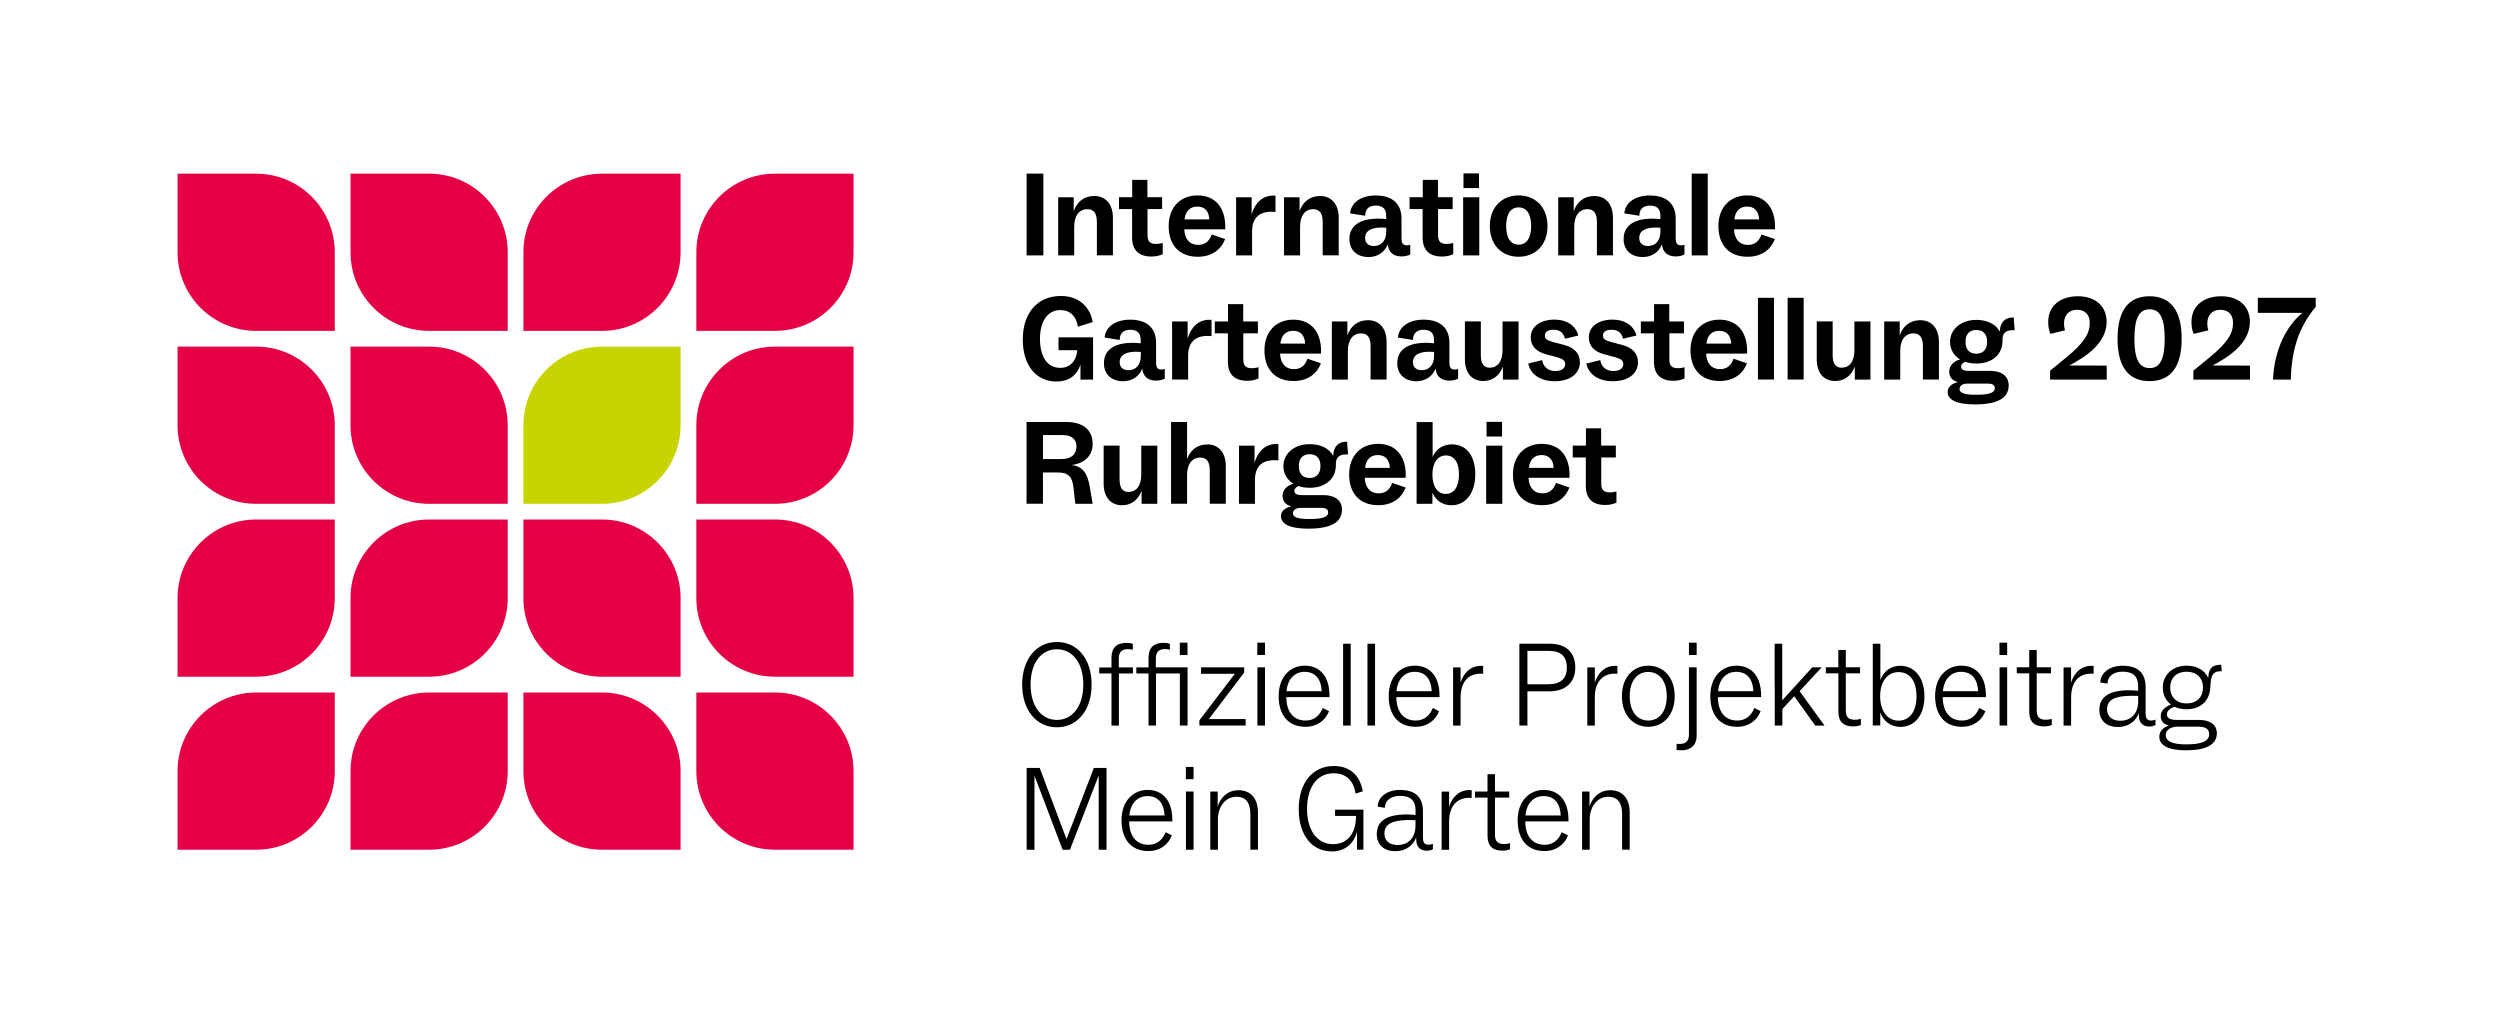
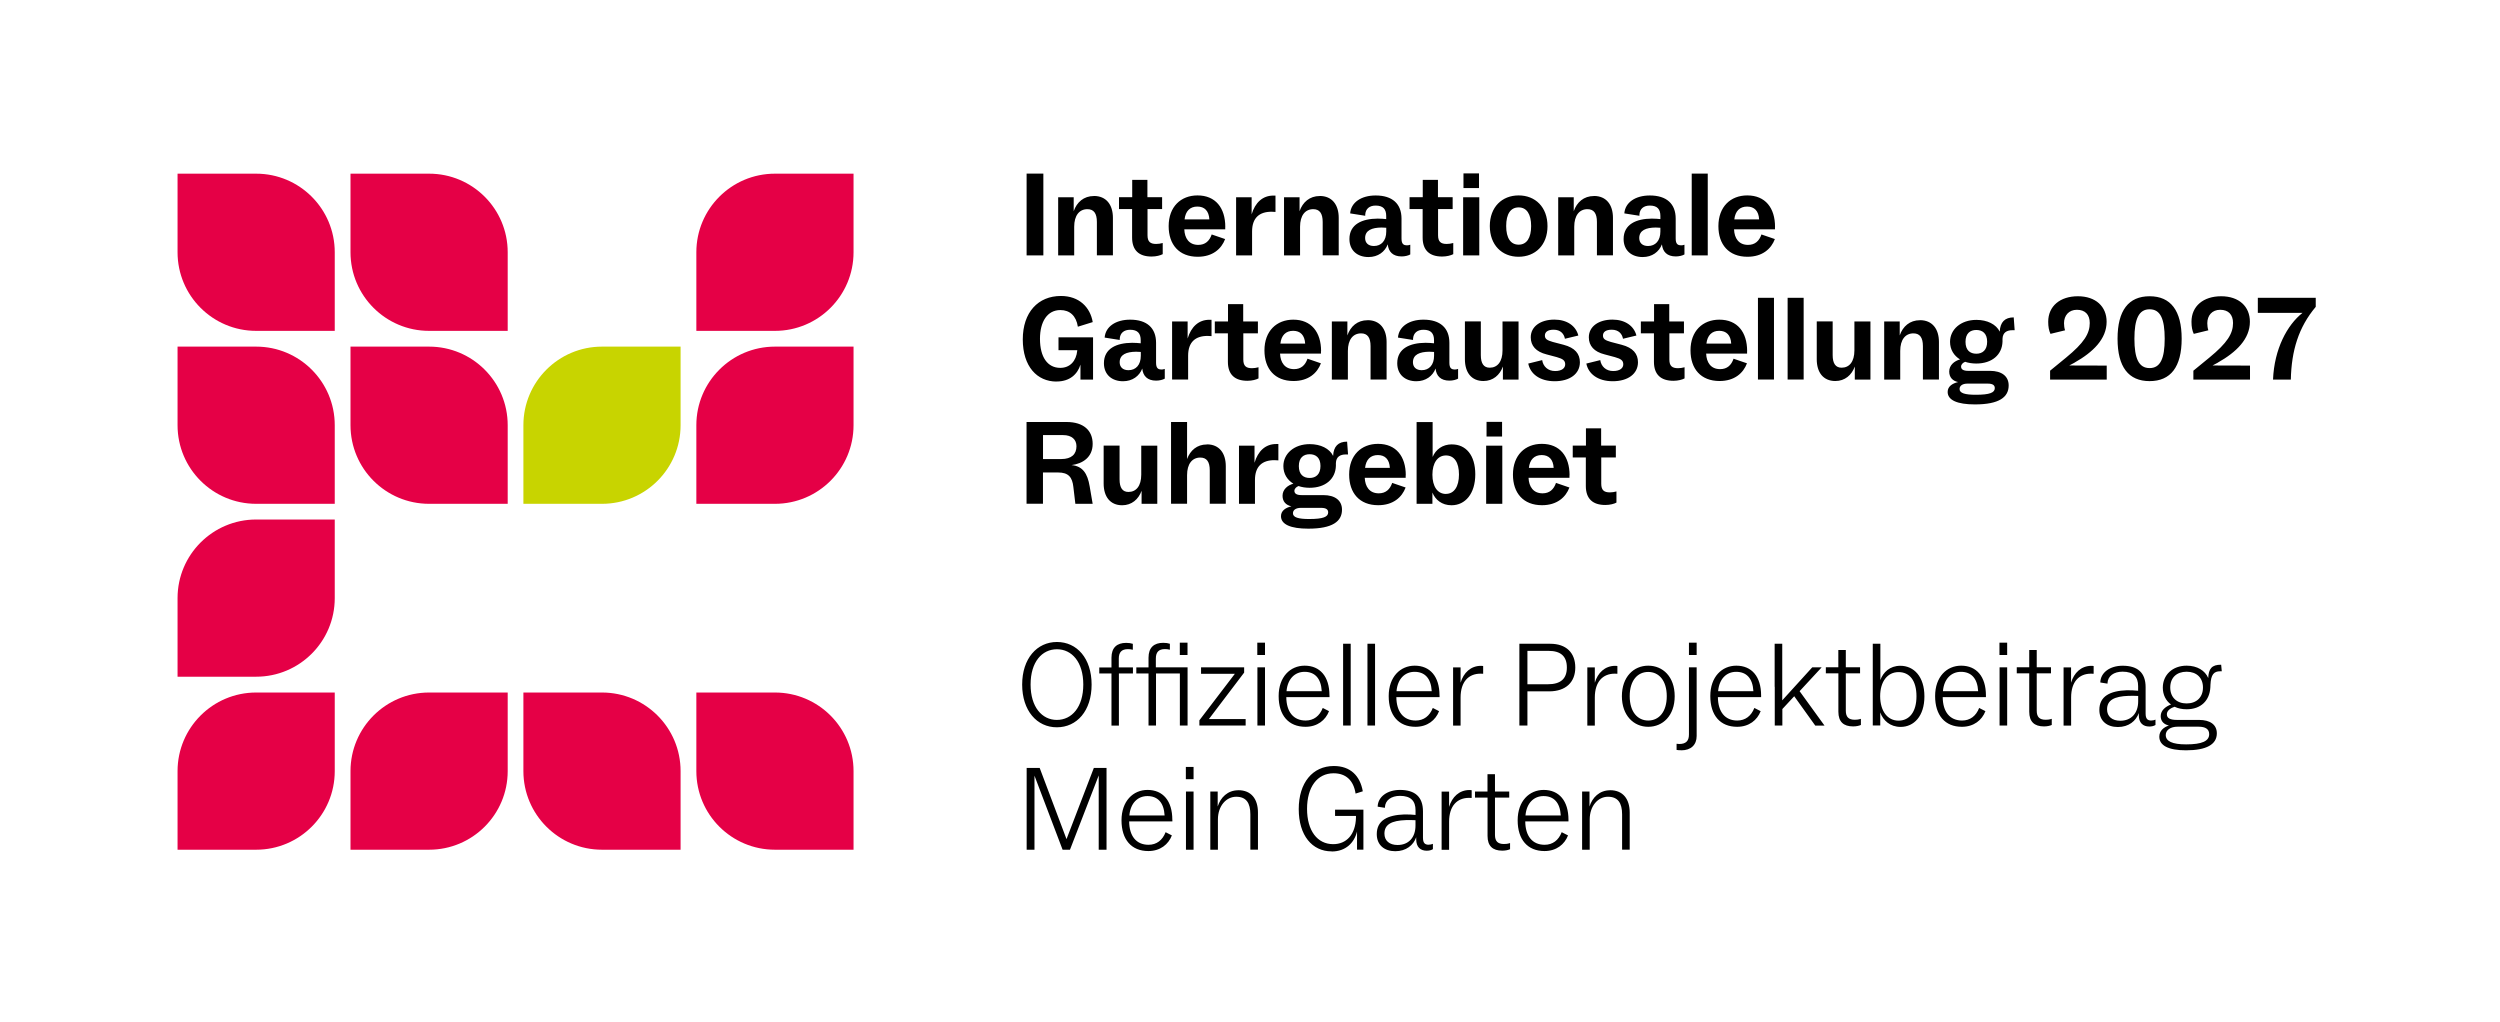
<svg xmlns="http://www.w3.org/2000/svg" id="Ebene_1" version="1.1" viewBox="0 0 450.71 184.25">
  <defs>
    <style>
      .st0 {
        fill: #c8d400;
      }

      .st1 {
        fill: #e50046;
      }
    </style>
  </defs>
  <path class="st1" d="M91.53,90.83v-14.17c0-7.83-6.35-14.17-14.17-14.17h-14.17v14.17c0,7.83,6.35,14.17,14.17,14.17h14.17Z" />
  <path class="st0" d="M94.36,90.83h14.17c7.83,0,14.17-6.35,14.17-14.17v-14.17h-14.17c-7.83,0-14.17,6.35-14.17,14.17v14.17h0Z" />
-   <path class="st1" d="M94.36,93.66v14.17c0,7.83,6.35,14.17,14.17,14.17h14.17v-14.17c0-7.83-6.35-14.17-14.17-14.17h-14.17Z" />
-   <path class="st1" d="M91.53,93.66h-14.17c-7.83,0-14.17,6.35-14.17,14.17v14.17h14.17c7.83,0,14.17-6.35,14.17-14.17v-14.17h0Z" />
  <path class="st1" d="M91.53,59.65v-14.17c0-7.83-6.35-14.17-14.17-14.17h-14.17v14.17c0,7.83,6.35,14.17,14.17,14.17h14.17Z" />
-   <path class="st1" d="M94.36,59.65h14.17c7.83,0,14.17-6.35,14.17-14.17v-14.17h-14.17c-7.83,0-14.17,6.35-14.17,14.17v14.17h0Z" />
  <path class="st1" d="M94.36,124.85v14.17c0,7.83,6.35,14.17,14.17,14.17h14.17v-14.17c0-7.83-6.35-14.17-14.17-14.17h-14.17Z" />
  <path class="st1" d="M91.53,124.85h-14.17c-7.83,0-14.17,6.35-14.17,14.17v14.17h14.17c7.83,0,14.17-6.35,14.17-14.17v-14.17h0Z" />
  <path class="st1" d="M60.35,90.83v-14.17c0-7.83-6.35-14.17-14.17-14.17h-14.17v14.17c0,7.83,6.35,14.17,14.17,14.17h14.17Z" />
  <path class="st1" d="M60.35,93.66h-14.17c-7.83,0-14.17,6.35-14.17,14.17v14.17h14.17c7.83,0,14.17-6.35,14.17-14.17v-14.17h0Z" />
  <path class="st1" d="M125.54,90.83h14.17c7.83,0,14.17-6.35,14.17-14.17v-14.17h-14.17c-7.83,0-14.17,6.35-14.17,14.17v14.17h0Z" />
-   <path class="st1" d="M125.54,93.66v14.17c0,7.83,6.35,14.17,14.17,14.17h14.17v-14.17c0-7.83-6.35-14.17-14.17-14.17h-14.17Z" />
  <path class="st1" d="M60.35,124.85h-14.17c-7.83,0-14.17,6.35-14.17,14.17v14.17h14.17c7.83,0,14.17-6.35,14.17-14.17v-14.17h0Z" />
  <path class="st1" d="M125.54,124.85v14.17c0,7.83,6.35,14.17,14.17,14.17h14.17v-14.17c0-7.83-6.35-14.17-14.17-14.17h-14.17Z" />
  <path class="st1" d="M60.35,59.65v-14.17c0-7.83-6.35-14.17-14.17-14.17h-14.17v14.17c0,7.83,6.35,14.17,14.17,14.17h14.17Z" />
  <path class="st1" d="M125.54,59.65h14.17c7.83,0,14.17-6.35,14.17-14.17v-14.17h-14.17c-7.83,0-14.17,6.35-14.17,14.17v14.17h0Z" />
  <path d="M188.03,90.83v-5.65h2.74c1.86,0,2.55.86,2.74,2.61l.36,3.04h3.12l-.54-3.15c-.39-2.33-1.26-3.64-3.27-3.83,2.03-.26,3.81-1.43,3.81-3.83s-1.63-3.94-4.71-3.94h-7.21v14.74h2.95ZM188.03,78.44h3.62c1.58,0,2.42.81,2.42,2.01,0,1.43-.88,2.31-2.74,2.31h-3.29v-4.32h0ZM202.3,91.09c1.73,0,2.95-1.07,3.51-2.61v2.35h2.83v-10.48h-2.89v5.22c0,2.05-.92,3.12-2.31,3.12-1.07,0-1.6-.75-1.6-2.27v-6.08h-2.87v6.83c0,2.35,1.16,3.92,3.34,3.92h0ZM217.58,80.13c-1.78,0-3,1.07-3.57,2.63v-6.68h-2.89v14.74h2.89v-5.16c0-2.03.92-3.17,2.38-3.17,1.16,0,1.71.75,1.71,2.31v6.01h2.89v-6.76c0-2.35-1.18-3.94-3.4-3.94h0ZM226.25,90.83v-4.3c0-2.48,1.33-3.57,3.51-3.57.26,0,.47.02.71.04v-2.95h-.39c-1.95,0-3.29,1.28-3.91,3.38v-3.08h-2.8v10.48h2.89ZM234.08,87.62c.6.21,1.3.32,2.03.32,2.85,0,4.66-1.6,4.73-3.96v-.49c.04-1.16.79-1.56,1.8-1.56h.39l-.17-2.31c-1.6,0-2.44.86-2.52,2.57-.66-1.33-2.25-2.12-4.22-2.12-2.82,0-4.75,1.73-4.75,3.96,0,1.41.71,2.5,1.8,3.17-1.03.28-1.95,1.05-1.95,2.18,0,1.05.62,1.69,1.6,1.9-1.01.24-1.88.77-1.88,1.78,0,1.48,1.73,2.25,4.92,2.25,4.36,0,6.08-1.31,6.08-3.42,0-1.67-1.26-2.63-3.36-2.63h-3.92c-.88,0-1.3-.26-1.3-.77,0-.39.34-.71.73-.86h0ZM236.11,81.89c1.11,0,1.95.62,1.95,2.12s-.83,2.16-1.95,2.16-1.95-.62-1.95-2.14.84-2.14,1.95-2.14h0ZM238.19,91.56c.83,0,1.26.26,1.26.81,0,.81-.88,1.2-3.44,1.2-1.9,0-2.93-.28-2.91-1.05,0-.56.51-.96,1.41-.96h3.68ZM253.44,85.69c0-3.42-1.75-5.67-5.01-5.67-3,0-5.2,2.03-5.2,5.54,0,3.32,1.86,5.52,5.24,5.52,2.7,0,4.28-1.43,4.94-3.19l-2.42-.83c-.39,1.16-1.16,1.88-2.42,1.88-1.67,0-2.46-1.2-2.53-2.8h7.38v-.45h0ZM248.41,82.04c1.28,0,2.08.77,2.16,2.31h-4.47c.17-1.5.98-2.31,2.31-2.31h0ZM261.77,80.11c-1.73,0-2.93.94-3.49,2.27v-6.29h-2.89v14.74h2.85v-2.03c.53,1.31,1.71,2.29,3.45,2.29,2.48,0,4.28-2.1,4.28-5.58s-1.71-5.39-4.19-5.39h0ZM260.68,89.05c-1.52,0-2.44-1.35-2.44-3.47s.94-3.47,2.44-3.47,2.35,1.24,2.35,3.44-.9,3.49-2.35,3.49h0ZM270.8,78.7v-2.65h-2.8v2.65h2.8ZM270.84,90.83v-10.48h-2.91v10.48h2.91ZM282.97,85.69c0-3.42-1.75-5.67-5.01-5.67-2.99,0-5.2,2.03-5.2,5.54,0,3.32,1.86,5.52,5.24,5.52,2.7,0,4.28-1.43,4.94-3.19l-2.42-.83c-.39,1.16-1.16,1.88-2.42,1.88-1.67,0-2.46-1.2-2.53-2.8h7.38v-.45h0ZM277.94,82.04c1.28,0,2.08.77,2.16,2.31h-4.47c.17-1.5.98-2.31,2.31-2.31h0ZM285.9,82.48v5.14c0,2.29,1.24,3.42,3.51,3.42.86,0,1.61-.21,2.01-.43v-2.01c-.41.11-.77.17-1.18.17-1.05,0-1.56-.39-1.56-1.56v-4.73h2.63v-2.14h-2.65v-3.12h-2.74v3.12h-2.38v2.14h2.35Z" />
  <path d="M190.47,68.78c2.42,0,3.79-1.33,4.32-3.04v2.7h2.27v-7.62h-6.23v2.31h3.38v.09c-.19,1.9-1.33,3.1-3.06,3.1-2.29,0-3.66-1.93-3.66-5.24,0-3.1,1.33-5.18,3.68-5.18,1.69,0,2.85,1.03,3.15,3l2.68-.83c-.45-2.65-2.42-4.71-5.74-4.71-4.09,0-6.87,2.93-6.87,7.83s2.59,7.6,6.08,7.6h0ZM209.34,66.61c-.6,0-.92-.3-.92-1.22v-3.59c0-2.67-1.65-4.17-4.67-4.17-2.61,0-4.45,1.26-4.6,3.23l2.72.43v-.21c.06-1.05.77-1.63,1.88-1.63,1.37,0,1.9.68,1.9,1.88v.56c-.43-.04-.88-.09-1.54-.09-2.8.02-5.09,1.01-5.09,3.68,0,2.08,1.46,3.25,3.44,3.25,1.71,0,2.95-.94,3.47-2.29.13,1.33.92,2.18,2.5,2.18.6,0,1.2-.15,1.56-.36v-1.75c-.24.09-.45.11-.66.11h0ZM203.44,66.74c-1.01,0-1.58-.56-1.58-1.43,0-1.41,1.24-1.88,2.95-1.9.3,0,.58.02.86.04v.68c0,1.67-.9,2.61-2.23,2.61h0ZM214.2,68.43v-4.3c0-2.48,1.33-3.57,3.51-3.57.26,0,.47.02.71.04v-2.95h-.39c-1.95,0-3.29,1.28-3.92,3.38v-3.08h-2.8v10.48h2.89ZM221.37,60.09v5.14c0,2.29,1.24,3.42,3.51,3.42.85,0,1.6-.21,2.01-.43v-2.01c-.41.11-.77.17-1.18.17-1.05,0-1.56-.39-1.56-1.56v-4.73h2.63v-2.14h-2.65v-3.12h-2.74v3.12h-2.38v2.14h2.35ZM238.17,63.3c0-3.42-1.76-5.67-5.01-5.67-3,0-5.2,2.03-5.2,5.54,0,3.32,1.86,5.52,5.24,5.52,2.7,0,4.28-1.43,4.94-3.19l-2.42-.83c-.39,1.16-1.16,1.88-2.42,1.88-1.67,0-2.46-1.2-2.53-2.8h7.38v-.45h0ZM233.14,59.64c1.28,0,2.07.77,2.16,2.31h-4.47c.17-1.5.98-2.31,2.31-2.31h0ZM246.55,57.73c-1.82,0-3.08,1.11-3.64,2.74v-2.52h-2.8v10.48h2.89v-5.16c0-2.03.92-3.17,2.38-3.17,1.15,0,1.71.75,1.71,2.31v6.01h2.89v-6.76c0-2.35-1.2-3.94-3.42-3.94h0ZM262.22,66.61c-.6,0-.92-.3-.92-1.22v-3.59c0-2.67-1.65-4.17-4.67-4.17-2.61,0-4.45,1.26-4.6,3.23l2.72.43v-.21c.06-1.05.77-1.63,1.88-1.63,1.37,0,1.9.68,1.9,1.88v.56c-.43-.04-.88-.09-1.54-.09-2.8.02-5.09,1.01-5.09,3.68,0,2.08,1.46,3.25,3.44,3.25,1.71,0,2.95-.94,3.47-2.29.13,1.33.92,2.18,2.5,2.18.6,0,1.2-.15,1.56-.36v-1.75c-.23.09-.45.11-.66.11h0ZM256.31,66.74c-1,0-1.58-.56-1.58-1.43,0-1.41,1.24-1.88,2.95-1.9.3,0,.58.02.86.04v.68c0,1.67-.9,2.61-2.23,2.61h0ZM267.44,68.69c1.73,0,2.95-1.07,3.51-2.61v2.35h2.82v-10.48h-2.89v5.22c0,2.05-.92,3.12-2.31,3.12-1.07,0-1.6-.75-1.6-2.27v-6.08h-2.87v6.83c0,2.35,1.15,3.92,3.34,3.92h0ZM275.52,65.54c.36,1.84,2.05,3.19,4.77,3.19s4.54-1.33,4.54-3.42c0-1.52-.88-2.61-2.93-3.15l-1.95-.51c-1.03-.3-1.43-.53-1.43-1.16s.51-1.05,1.58-1.05c1.28,0,1.88.79,2.03,1.63l2.42-.58c-.45-1.75-2.05-2.87-4.32-2.87-2.5,0-4.26,1.24-4.26,3.19,0,1.54.96,2.61,2.85,3.08l1.84.49c1.15.32,1.52.64,1.52,1.31s-.6,1.2-1.82,1.2c-1.3,0-2.16-.83-2.33-1.97l-2.5.62h0ZM285.99,65.54c.36,1.84,2.05,3.19,4.77,3.19s4.54-1.33,4.54-3.42c0-1.52-.88-2.61-2.93-3.15l-1.95-.51c-1.03-.3-1.43-.53-1.43-1.16s.51-1.05,1.58-1.05c1.28,0,1.88.79,2.03,1.63l2.42-.58c-.45-1.75-2.05-2.87-4.32-2.87-2.5,0-4.26,1.24-4.26,3.19,0,1.54.96,2.61,2.85,3.08l1.84.49c1.16.32,1.52.64,1.52,1.31s-.6,1.2-1.82,1.2c-1.3,0-2.16-.83-2.33-1.97l-2.5.62h0ZM298.18,60.09v5.14c0,2.29,1.24,3.42,3.51,3.42.86,0,1.6-.21,2.01-.43v-2.01c-.41.11-.77.17-1.18.17-1.05,0-1.56-.39-1.56-1.56v-4.73h2.63v-2.14h-2.65v-3.12h-2.74v3.12h-2.38v2.14h2.35ZM314.98,63.3c0-3.42-1.75-5.67-5.01-5.67-3,0-5.2,2.03-5.2,5.54,0,3.32,1.86,5.52,5.24,5.52,2.7,0,4.28-1.43,4.94-3.19l-2.42-.83c-.39,1.16-1.15,1.88-2.42,1.88-1.67,0-2.46-1.2-2.52-2.8h7.38v-.45h0ZM309.95,59.64c1.28,0,2.08.77,2.16,2.31h-4.47c.17-1.5.99-2.31,2.31-2.31h0ZM319.82,68.43v-14.74h-2.89v14.74h2.89ZM325.17,68.43v-14.74h-2.89v14.74h2.89ZM330.88,68.69c1.73,0,2.95-1.07,3.51-2.61v2.35h2.82v-10.48h-2.89v5.22c0,2.05-.92,3.12-2.31,3.12-1.07,0-1.61-.75-1.61-2.27v-6.08h-2.87v6.83c0,2.35,1.16,3.92,3.34,3.92h0ZM346.13,57.73c-1.82,0-3.08,1.11-3.64,2.74v-2.52h-2.8v10.48h2.89v-5.16c0-2.03.92-3.17,2.38-3.17,1.15,0,1.71.75,1.71,2.31v6.01h2.89v-6.76c0-2.35-1.2-3.94-3.42-3.94h0ZM354.26,65.22c.6.21,1.31.32,2.03.32,2.85,0,4.66-1.6,4.73-3.96v-.49c.04-1.16.79-1.56,1.8-1.56h.39l-.17-2.31c-1.6,0-2.44.86-2.52,2.57-.66-1.33-2.25-2.12-4.21-2.12-2.82,0-4.75,1.73-4.75,3.96,0,1.41.71,2.5,1.8,3.17-1.03.28-1.95,1.05-1.95,2.18,0,1.05.62,1.69,1.6,1.9-1.01.24-1.88.77-1.88,1.78,0,1.48,1.73,2.25,4.92,2.25,4.37,0,6.08-1.31,6.08-3.42,0-1.67-1.26-2.63-3.36-2.63h-3.92c-.88,0-1.3-.26-1.3-.77,0-.39.34-.71.73-.86h0ZM356.3,59.49c1.11,0,1.95.62,1.95,2.12s-.83,2.16-1.95,2.16-1.95-.62-1.95-2.14.83-2.14,1.95-2.14h0ZM358.37,69.16c.84,0,1.26.26,1.26.81,0,.81-.88,1.2-3.44,1.2-1.9,0-2.93-.28-2.91-1.05,0-.56.51-.96,1.41-.96h3.68ZM374.01,65.37c3.34-1.88,5.78-4.26,5.78-7.36,0-2.76-1.97-4.6-5.18-4.6s-5.35,1.78-5.35,4.6c0,.9.13,1.58.41,2.18l2.63-.64c-.13-.39-.19-.83-.19-1.28,0-1.39.86-2.42,2.33-2.42s2.31.86,2.31,2.38c0,1.9-1.01,3.57-4.28,6.25l-2.87,2.35v1.6h10.21v-2.52l-6.76-.02.96-.51h0ZM387.54,68.71c3.79,0,5.78-2.55,5.78-7.64s-1.99-7.66-5.78-7.66-5.78,2.55-5.78,7.66,1.99,7.64,5.78,7.64h0ZM387.54,66.36c-1.95,0-2.74-1.73-2.74-5.29s.79-5.31,2.74-5.31,2.72,1.73,2.72,5.31-.79,5.29-2.72,5.29h0ZM399.84,65.37c3.34-1.88,5.78-4.26,5.78-7.36,0-2.76-1.97-4.6-5.18-4.6s-5.35,1.78-5.35,4.6c0,.9.13,1.58.41,2.18l2.63-.64c-.13-.39-.19-.83-.19-1.28,0-1.39.86-2.42,2.33-2.42s2.31.86,2.31,2.38c0,1.9-1.01,3.57-4.28,6.25l-2.87,2.35v1.6h10.21v-2.52l-6.76-.02.96-.51h0ZM407.05,56.41h8.05c-2.76,2.18-5.09,6.5-5.31,12.03h3.21c.11-5.22,1.39-9.44,4.49-13.12v-1.63h-10.44v2.72h0Z" />
  <path d="M188.1,46.04v-14.74h-3.02v14.74h3.02ZM197.21,35.34c-1.82,0-3.08,1.11-3.64,2.74v-2.52h-2.8v10.48h2.89v-5.16c0-2.03.92-3.17,2.38-3.17,1.15,0,1.71.75,1.71,2.31v6.01h2.89v-6.76c0-2.35-1.2-3.94-3.42-3.94h0ZM204.1,37.69v5.14c0,2.29,1.24,3.42,3.51,3.42.86,0,1.6-.21,2.01-.43v-2.01c-.41.11-.77.17-1.18.17-1.05,0-1.56-.39-1.56-1.56v-4.73h2.63v-2.14h-2.65v-3.12h-2.74v3.12h-2.38v2.14h2.35ZM220.9,40.9c0-3.42-1.76-5.67-5.01-5.67-2.99,0-5.2,2.03-5.2,5.54,0,3.32,1.86,5.52,5.24,5.52,2.7,0,4.28-1.43,4.94-3.19l-2.42-.83c-.39,1.16-1.16,1.88-2.42,1.88-1.67,0-2.46-1.2-2.52-2.8h7.38v-.45h0ZM215.87,37.24c1.28,0,2.07.77,2.16,2.31h-4.47c.17-1.5.98-2.31,2.31-2.31h0ZM225.73,46.04v-4.3c0-2.48,1.33-3.57,3.51-3.57.26,0,.47.02.71.04v-2.95h-.38c-1.95,0-3.29,1.28-3.92,3.38v-3.08h-2.8v10.48h2.89ZM237.93,35.34c-1.82,0-3.08,1.11-3.64,2.74v-2.52h-2.8v10.48h2.89v-5.16c0-2.03.92-3.17,2.37-3.17,1.15,0,1.71.75,1.71,2.31v6.01h2.89v-6.76c0-2.35-1.2-3.94-3.42-3.94h0ZM253.59,44.22c-.6,0-.92-.3-.92-1.22v-3.59c0-2.67-1.65-4.17-4.66-4.17-2.61,0-4.45,1.26-4.6,3.23l2.72.43v-.21c.06-1.05.77-1.63,1.88-1.63,1.37,0,1.9.68,1.9,1.88v.56c-.43-.04-.88-.09-1.54-.09-2.8.02-5.09,1.01-5.09,3.68,0,2.08,1.45,3.25,3.44,3.25,1.71,0,2.95-.94,3.47-2.29.13,1.33.92,2.18,2.5,2.18.6,0,1.2-.15,1.56-.36v-1.75c-.24.09-.45.11-.66.11h0ZM247.69,44.35c-1.01,0-1.58-.56-1.58-1.43,0-1.41,1.24-1.88,2.95-1.9.3,0,.58.02.86.04v.68c0,1.67-.9,2.61-2.22,2.61h0ZM256.48,37.69v5.14c0,2.29,1.24,3.42,3.51,3.42.86,0,1.6-.21,2.01-.43v-2.01c-.41.11-.77.17-1.18.17-1.05,0-1.56-.39-1.56-1.56v-4.73h2.63v-2.14h-2.65v-3.12h-2.74v3.12h-2.38v2.14h2.35ZM266.64,33.91v-2.65h-2.8v2.65h2.8ZM266.69,46.04v-10.48h-2.91v10.48h2.91ZM273.77,46.29c3,0,5.22-2.08,5.22-5.52s-2.2-5.54-5.2-5.54-5.2,2.1-5.2,5.52,2.18,5.54,5.18,5.54h0ZM273.79,44.11c-1.43,0-2.25-1.16-2.25-3.36s.81-3.36,2.25-3.36,2.25,1.2,2.25,3.36-.81,3.36-2.25,3.36h0ZM287.36,35.34c-1.82,0-3.08,1.11-3.64,2.74v-2.52h-2.8v10.48h2.89v-5.16c0-2.03.92-3.17,2.38-3.17,1.15,0,1.71.75,1.71,2.31v6.01h2.89v-6.76c0-2.35-1.2-3.94-3.42-3.94h0ZM303.02,44.22c-.6,0-.92-.3-.92-1.22v-3.59c0-2.67-1.65-4.17-4.66-4.17-2.61,0-4.45,1.26-4.6,3.23l2.72.43v-.21c.06-1.05.77-1.63,1.88-1.63,1.37,0,1.9.68,1.9,1.88v.56c-.43-.04-.88-.09-1.54-.09-2.8.02-5.09,1.01-5.09,3.68,0,2.08,1.45,3.25,3.44,3.25,1.71,0,2.95-.94,3.47-2.29.13,1.33.92,2.18,2.5,2.18.6,0,1.2-.15,1.56-.36v-1.75c-.24.09-.45.11-.66.11h0ZM297.11,44.35c-1.01,0-1.58-.56-1.58-1.43,0-1.41,1.24-1.88,2.95-1.9.3,0,.58.02.86.04v.68c0,1.67-.9,2.61-2.22,2.61h0ZM307.88,46.04v-14.74h-2.89v14.74h2.89ZM320.01,40.9c0-3.42-1.75-5.67-5.01-5.67-2.99,0-5.2,2.03-5.2,5.54,0,3.32,1.86,5.52,5.24,5.52,2.7,0,4.28-1.43,4.94-3.19l-2.42-.83c-.39,1.16-1.15,1.88-2.42,1.88-1.67,0-2.46-1.2-2.52-2.8h7.38v-.45h0ZM314.98,37.24c1.28,0,2.08.77,2.16,2.31h-4.47c.17-1.5.98-2.31,2.31-2.31h0Z" />
  <path d="M192.27,151.27l-4.83-12.82h-2.35v14.74h1.41v-13.35l5.07,13.35h1.33l5.18-13.39v13.39h1.41v-14.74h-2.29l-4.92,12.82h0ZM211.35,147.78c0-3.4-1.69-5.37-4.47-5.37-2.59,0-4.69,2.01-4.69,5.48s1.78,5.54,4.84,5.54c2.14,0,3.62-1.2,4.24-2.82l-1.13-.58c-.56,1.45-1.63,2.27-3.08,2.27-2.23,0-3.47-1.6-3.49-4.21h7.79v-.3h0ZM206.86,143.52c1.82,0,2.97,1.13,3.1,3.49h-6.35c.19-2.22,1.5-3.49,3.25-3.49h0ZM215.18,140.48v-2.22h-1.39v2.22h1.39ZM215.18,153.19v-10.49h-1.37v10.49h1.37ZM223.25,142.47c-1.93,0-3.21,1.31-3.72,2.93v-2.7h-1.33v10.49h1.37v-5.46c0-2.44,1.5-4.09,3.3-4.09s2.55,1.11,2.55,3.19v6.35h1.37v-6.68c0-2.46-1.22-4.04-3.53-4.04h0ZM240.07,153.51c2.55,0,4.09-1.58,4.58-3.6v3.27h1.15v-7.21h-5.11v1.13h3.77v.32c-.09,3.04-1.71,4.77-4.11,4.77-2.85,0-4.71-2.42-4.71-6.36s1.84-6.42,4.79-6.42c2.23,0,3.6,1.3,3.96,3.66l1.3-.41c-.49-2.78-2.22-4.56-5.22-4.56-3.83,0-6.33,3.02-6.33,7.77s2.42,7.62,5.93,7.62h0ZM257.57,152.29c-.66,0-1.03-.28-1.03-1.26v-4.75c0-2.63-1.46-3.87-4.15-3.87-2.29,0-3.98,1.24-4.02,3.02l1.31.21v-.11c.06-1.26,1.13-2.05,2.72-2.05,1.95,0,2.8.92,2.8,2.61v.83c-.6-.07-1.24-.09-2.03-.09-3.02.11-4.96,1.07-4.96,3.55,0,1.99,1.39,3.08,3.34,3.08s3.27-1.09,3.77-2.52v.36c0,1.43.77,2.07,1.9,2.07.39,0,.81-.08,1.11-.28v-.96c-.26.11-.49.15-.75.15h0ZM251.96,152.34c-1.46,0-2.37-.77-2.37-2.05,0-1.65,1.26-2.35,3.89-2.44.71-.02,1.22,0,1.71.02v.96c0,2.18-1.26,3.51-3.23,3.51h0ZM261.25,153.19v-5.05c0-2.87,1.46-4.3,3.6-4.3.17,0,.32,0,.47.02v-1.39c-.15-.04-.26-.04-.39-.04-1.86,0-3.15,1.26-3.68,3.04v-2.76h-1.35v10.49h1.35ZM268.18,143.8v6.91c0,1.82.94,2.65,2.65,2.65.58,0,1.07-.11,1.41-.26v-1.11c-.47.15-.75.17-1.11.17-1.09,0-1.61-.49-1.61-1.63v-6.74h2.57v-1.09h-2.57v-3.12h-1.35v3.12h-2.25v1.09h2.25ZM282.77,147.78c0-3.4-1.69-5.37-4.47-5.37-2.59,0-4.69,2.01-4.69,5.48s1.78,5.54,4.84,5.54c2.14,0,3.62-1.2,4.24-2.82l-1.14-.58c-.56,1.45-1.63,2.27-3.08,2.27-2.23,0-3.47-1.6-3.49-4.21h7.79v-.3h0ZM278.28,143.52c1.82,0,2.97,1.13,3.1,3.49h-6.36c.19-2.22,1.5-3.49,3.25-3.49h0ZM290.28,142.47c-1.92,0-3.21,1.31-3.72,2.93v-2.7h-1.33v10.49h1.37v-5.46c0-2.44,1.5-4.09,3.29-4.09s2.55,1.11,2.55,3.19v6.35h1.37v-6.68c0-2.46-1.22-4.04-3.53-4.04h0Z" />
  <path d="M190.53,131.12c3.62,0,6.27-2.97,6.27-7.7s-2.65-7.68-6.25-7.68-6.27,2.98-6.27,7.68,2.65,7.7,6.25,7.7h0ZM190.53,129.79c-2.67,0-4.73-2.31-4.73-6.38s2.05-6.36,4.75-6.36,4.75,2.31,4.75,6.36-2.05,6.38-4.77,6.38h0ZM201.72,130.8v-9.39h2.53v-1.09h-2.55v-1.58c0-1.13.49-1.71,1.65-1.71.26,0,.51.02.88.11v-1.07c-.32-.11-.73-.17-1.2-.17-1.65,0-2.65.84-2.65,2.68v1.75h-2.2v1.09h2.2v9.39h1.35ZM212.7,118.09h1.39v-2.23h-1.39v2.23h0ZM214.09,120.31h-5.71v-1.58c0-1.13.49-1.71,1.65-1.71.26,0,.51.02.88.11v-1.07c-.32-.11-.73-.17-1.2-.17-1.65,0-2.65.84-2.65,2.68v1.75h-2.2v1.09h2.2v9.39h1.35v-9.39h4.3v9.39h1.39v-10.49h0ZM224.3,121.27v-.96h-7.77v1.16h6.1l-6.4,8.39v.94h8.34v-1.16h-6.63l6.35-8.37h0ZM228.06,118.09v-2.23h-1.39v2.23h1.39ZM228.06,130.8v-10.49h-1.37v10.49h1.37ZM239.68,125.38c0-3.4-1.69-5.37-4.47-5.37-2.59,0-4.69,2.01-4.69,5.48s1.78,5.54,4.84,5.54c2.14,0,3.62-1.2,4.24-2.82l-1.13-.58c-.56,1.45-1.63,2.27-3.08,2.27-2.23,0-3.47-1.6-3.49-4.22h7.79v-.3h0ZM235.19,121.12c1.82,0,2.97,1.13,3.1,3.49h-6.35c.19-2.22,1.5-3.49,3.25-3.49h0ZM243.51,130.8v-14.74h-1.37v14.74h1.37ZM247.9,130.8v-14.74h-1.37v14.74h1.37ZM259.52,125.38c0-3.4-1.69-5.37-4.47-5.37-2.59,0-4.69,2.01-4.69,5.48s1.78,5.54,4.84,5.54c2.14,0,3.62-1.2,4.24-2.82l-1.13-.58c-.56,1.45-1.63,2.27-3.08,2.27-2.22,0-3.47-1.6-3.49-4.22h7.79v-.3h0ZM255.02,121.12c1.82,0,2.97,1.13,3.1,3.49h-6.35c.19-2.22,1.5-3.49,3.25-3.49h0ZM263.32,130.8v-5.05c0-2.87,1.46-4.3,3.6-4.3.17,0,.32,0,.47.02v-1.39c-.15-.04-.26-.04-.39-.04-1.86,0-3.15,1.26-3.68,3.04v-2.76h-1.35v10.49h1.35ZM275.37,130.8v-6.16h3.92c3,0,4.71-1.65,4.71-4.3s-1.63-4.28-4.52-4.28h-5.56v14.74h1.46ZM275.37,123.35v-6.01h3.81c2.18,0,3.3.96,3.3,3s-1.13,3.02-3.42,3.02h-3.68ZM287.52,130.8v-5.05c0-2.87,1.46-4.3,3.6-4.3.17,0,.32,0,.47.02v-1.39c-.15-.04-.26-.04-.39-.04-1.86,0-3.15,1.26-3.68,3.04v-2.76h-1.35v10.49h1.35ZM297.15,131.03c2.63,0,4.77-2.01,4.77-5.52s-2.14-5.5-4.77-5.5-4.75,2.03-4.75,5.5,2.12,5.52,4.75,5.52h0ZM297.15,129.9c-1.9,0-3.34-1.54-3.34-4.39s1.43-4.37,3.34-4.37,3.34,1.54,3.34,4.37-1.41,4.39-3.34,4.39h0ZM305.88,118.09v-2.23h-1.39v2.23h1.39ZM303.12,135.27c1.73,0,2.76-.98,2.76-2.59v-12.37h-1.39v12.11c0,1.18-.56,1.71-1.76,1.71-.08,0-.28-.02-.47-.04v1.11c.17.04.53.06.86.06h0ZM317.5,125.38c0-3.4-1.69-5.37-4.47-5.37-2.59,0-4.69,2.01-4.69,5.48s1.78,5.54,4.84,5.54c2.14,0,3.62-1.2,4.24-2.82l-1.14-.58c-.56,1.45-1.63,2.27-3.08,2.27-2.23,0-3.47-1.6-3.49-4.22h7.79v-.3h0ZM313.01,121.12c1.82,0,2.97,1.13,3.1,3.49h-6.36c.19-2.22,1.5-3.49,3.25-3.49h0ZM328.39,120.31h-1.67l-5.41,5.95v-10.21h-1.37v7.77h.02v6.98h1.37v-2.97l2.14-2.31,3.79,5.29h1.67l-4.49-6.2,3.96-4.28h0ZM331.43,121.4v6.91c0,1.82.94,2.65,2.65,2.65.58,0,1.07-.11,1.41-.26v-1.11c-.47.15-.75.17-1.11.17-1.09,0-1.61-.49-1.61-1.63v-6.74h2.57v-1.09h-2.57v-3.12h-1.35v3.12h-2.25v1.09h2.25ZM342.6,120.03c-1.9,0-3.1,1.18-3.6,2.57v-6.55h-1.37v14.74h1.35v-2.35c.51,1.43,1.75,2.61,3.68,2.61,2.38,0,4.28-1.93,4.28-5.5s-1.9-5.52-4.34-5.52h0ZM342.28,129.92c-1.99,0-3.3-1.71-3.32-4.39,0-2.67,1.33-4.36,3.32-4.36s3.23,1.52,3.23,4.36-1.3,4.39-3.23,4.39h0ZM358.03,125.38c0-3.4-1.69-5.37-4.47-5.37-2.59,0-4.69,2.01-4.69,5.48s1.78,5.54,4.83,5.54c2.14,0,3.62-1.2,4.24-2.82l-1.13-.58c-.56,1.45-1.63,2.27-3.08,2.27-2.23,0-3.47-1.6-3.49-4.22h7.79v-.3h0ZM353.53,121.12c1.82,0,2.97,1.13,3.1,3.49h-6.35c.19-2.22,1.5-3.49,3.25-3.49h0ZM361.86,118.09v-2.23h-1.39v2.23h1.39ZM361.86,130.8v-10.49h-1.37v10.49h1.37ZM365.84,121.4v6.91c0,1.82.94,2.65,2.65,2.65.58,0,1.07-.11,1.41-.26v-1.11c-.47.15-.75.17-1.11.17-1.09,0-1.6-.49-1.6-1.63v-6.74h2.57v-1.09h-2.57v-3.12h-1.35v3.12h-2.25v1.09h2.25ZM373.39,130.8v-5.05c0-2.87,1.45-4.3,3.59-4.3.17,0,.32,0,.47.02v-1.39c-.15-.04-.26-.04-.39-.04-1.86,0-3.15,1.26-3.68,3.04v-2.76h-1.35v10.49h1.35ZM387.85,129.9c-.66,0-1.03-.28-1.03-1.26v-4.75c0-2.63-1.45-3.87-4.15-3.87-2.29,0-3.98,1.24-4.02,3.02l1.3.21v-.11c.06-1.26,1.13-2.05,2.72-2.05,1.95,0,2.8.92,2.8,2.61v.83c-.6-.06-1.24-.09-2.03-.09-3.02.11-4.96,1.07-4.96,3.55,0,1.99,1.39,3.08,3.34,3.08s3.27-1.09,3.77-2.52v.36c0,1.43.77,2.07,1.9,2.07.39,0,.81-.08,1.11-.28v-.96c-.26.11-.49.15-.75.15h0ZM382.25,129.94c-1.46,0-2.38-.77-2.38-2.05,0-1.65,1.26-2.35,3.9-2.44.71-.02,1.22,0,1.71.02v.96c0,2.18-1.26,3.51-3.23,3.51h0ZM392.05,127.42c.62.3,1.35.45,2.16.45,2.61,0,4.15-1.6,4.28-3.94l.02-.49c.09-1.84.62-2.42,1.76-2.42h.28l-.11-1.18c-1.69-.02-2.27.73-2.33,2.4-.58-1.35-1.99-2.23-3.89-2.23-2.57,0-4.3,1.69-4.3,3.96,0,1.3.56,2.38,1.48,3.04-.92.34-1.86,1.03-1.86,2.1,0,.96.62,1.5,1.48,1.69-.94.3-1.73.96-1.73,2.01,0,1.58,1.6,2.46,4.81,2.46,3.68,0,5.56-1.05,5.56-3.06,0-1.56-1.2-2.42-3.21-2.42h-3.96c-1.24,0-1.84-.3-1.84-1.03,0-.66.71-1.13,1.41-1.35h0ZM394.21,121.1c1.78,0,2.95,1.07,2.95,2.85s-1.18,2.87-2.95,2.87-2.95-1.09-2.95-2.87,1.16-2.85,2.95-2.85h0ZM396.35,131.01c1.26,0,1.93.43,1.93,1.35,0,1.24-1.28,1.84-4.15,1.84-2.5,0-3.68-.56-3.68-1.69,0-.9.86-1.5,2.14-1.5h3.77Z" />
</svg>